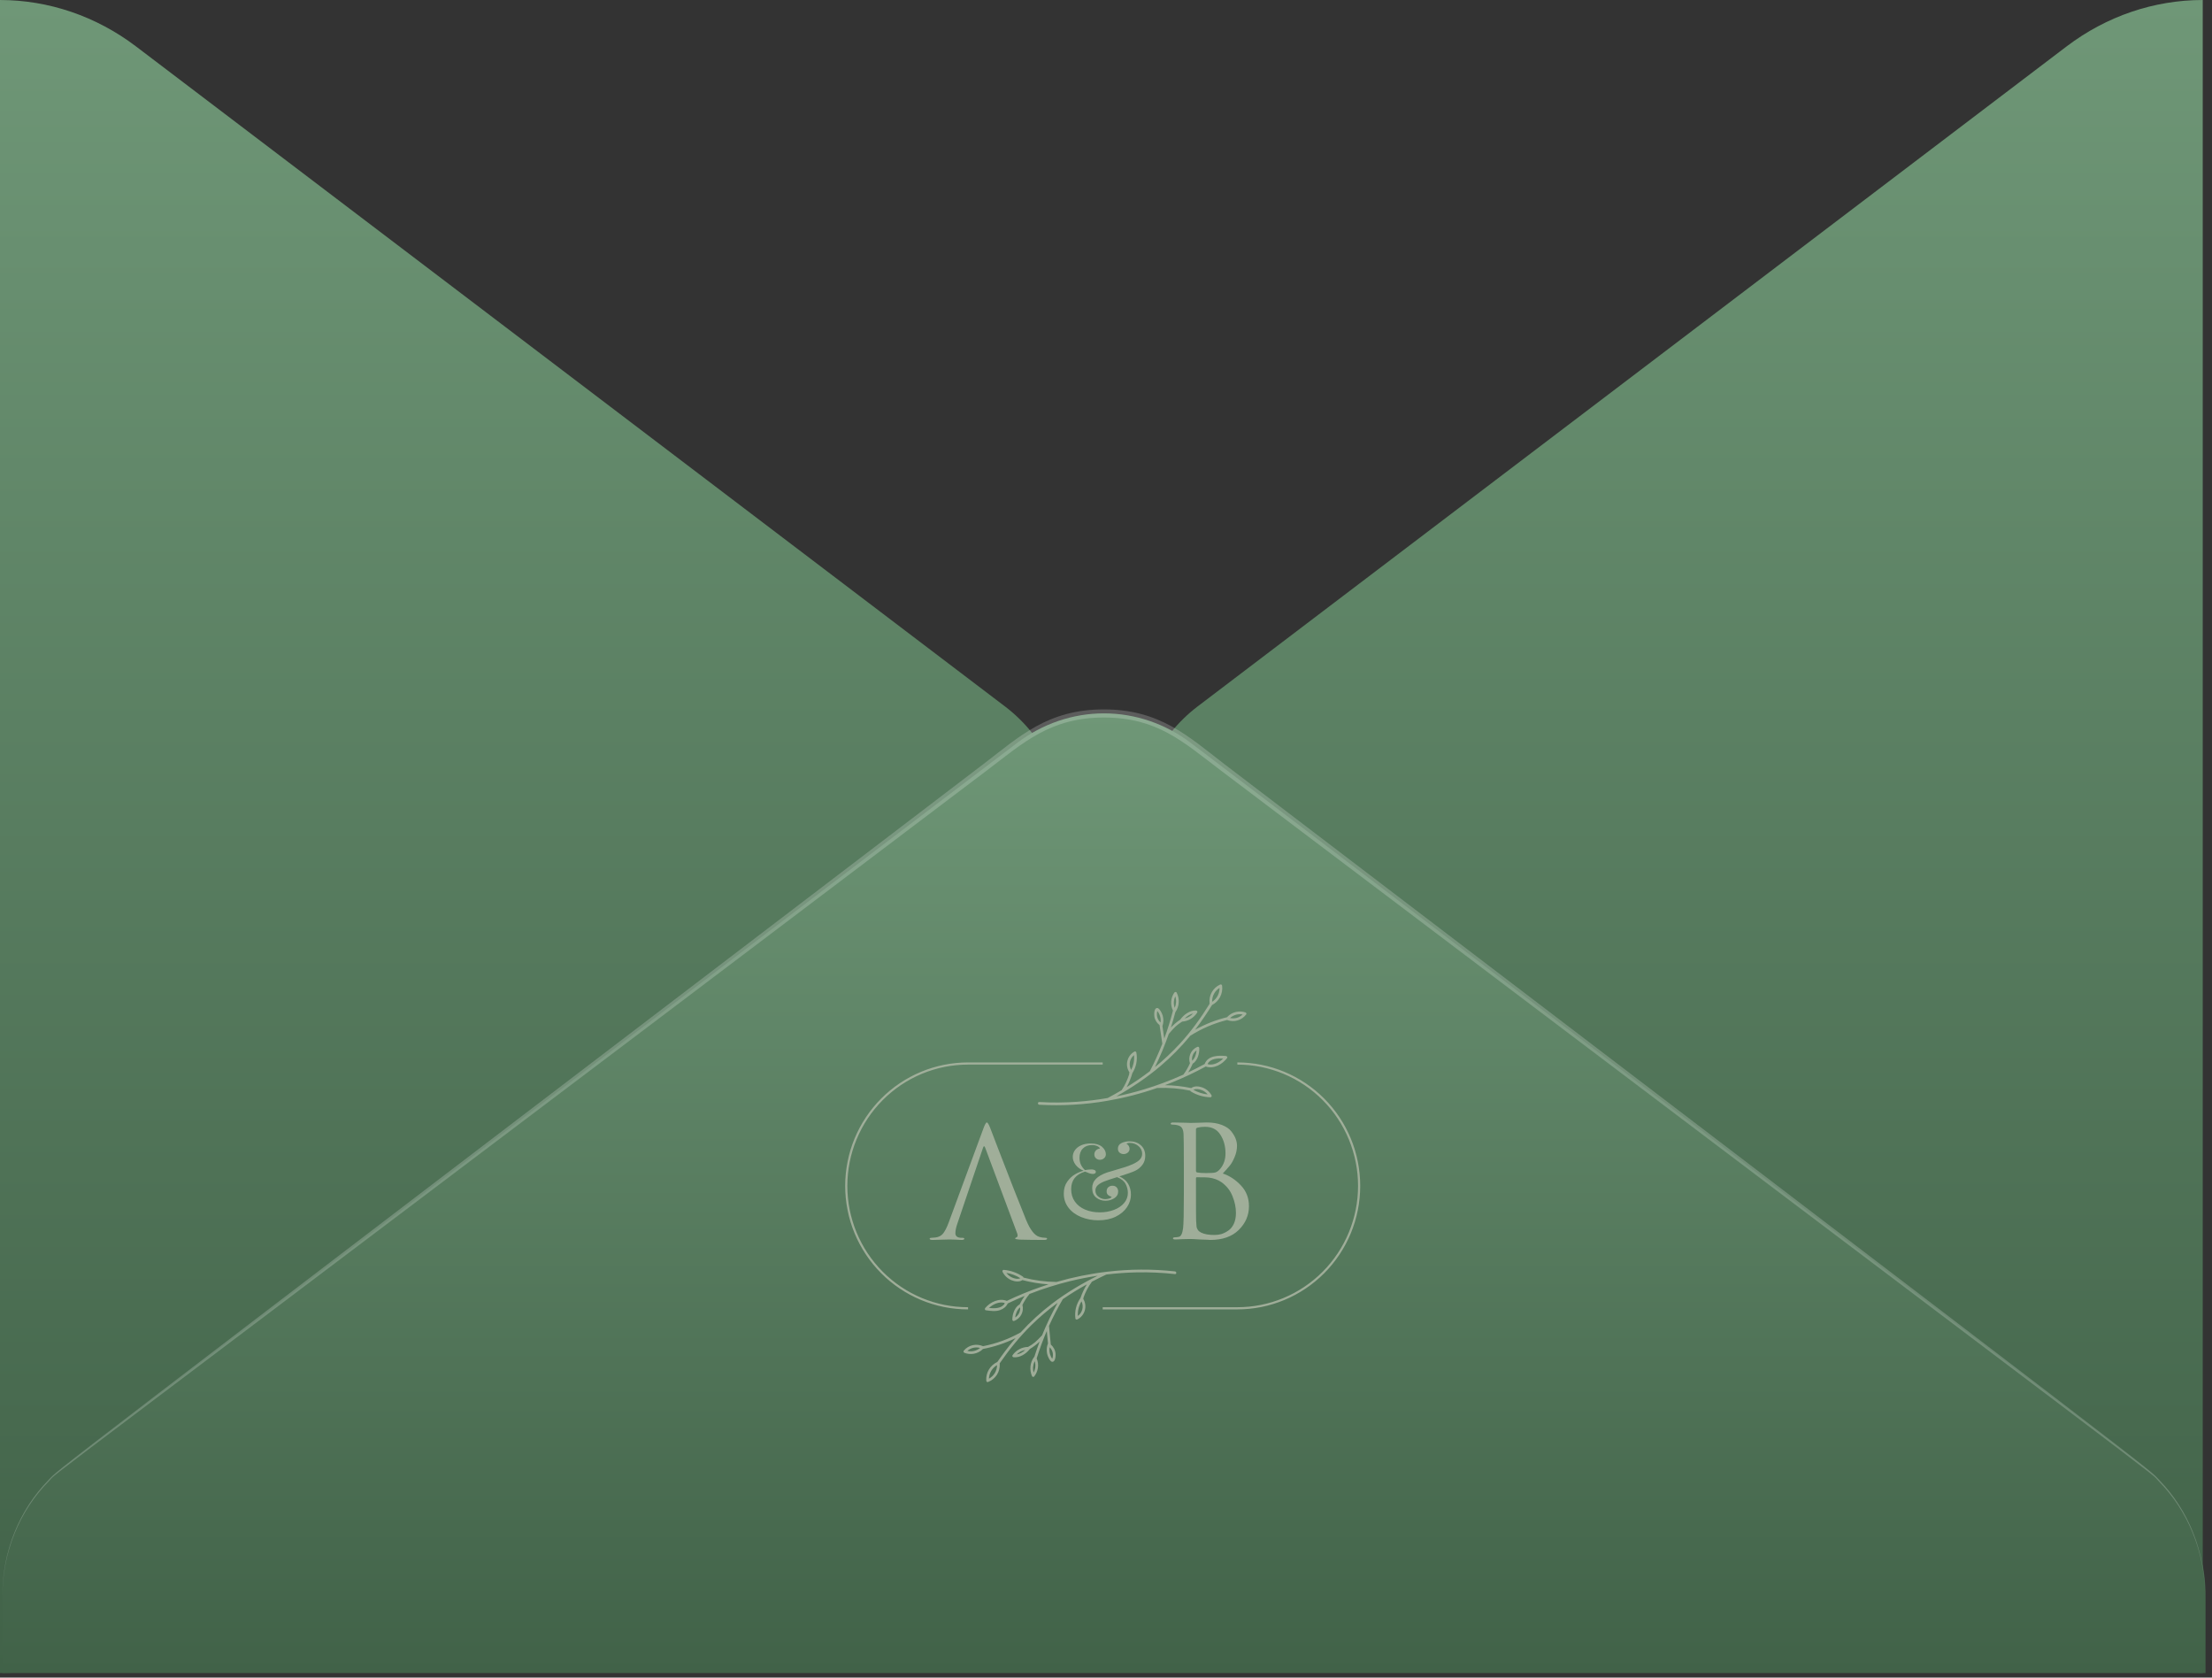
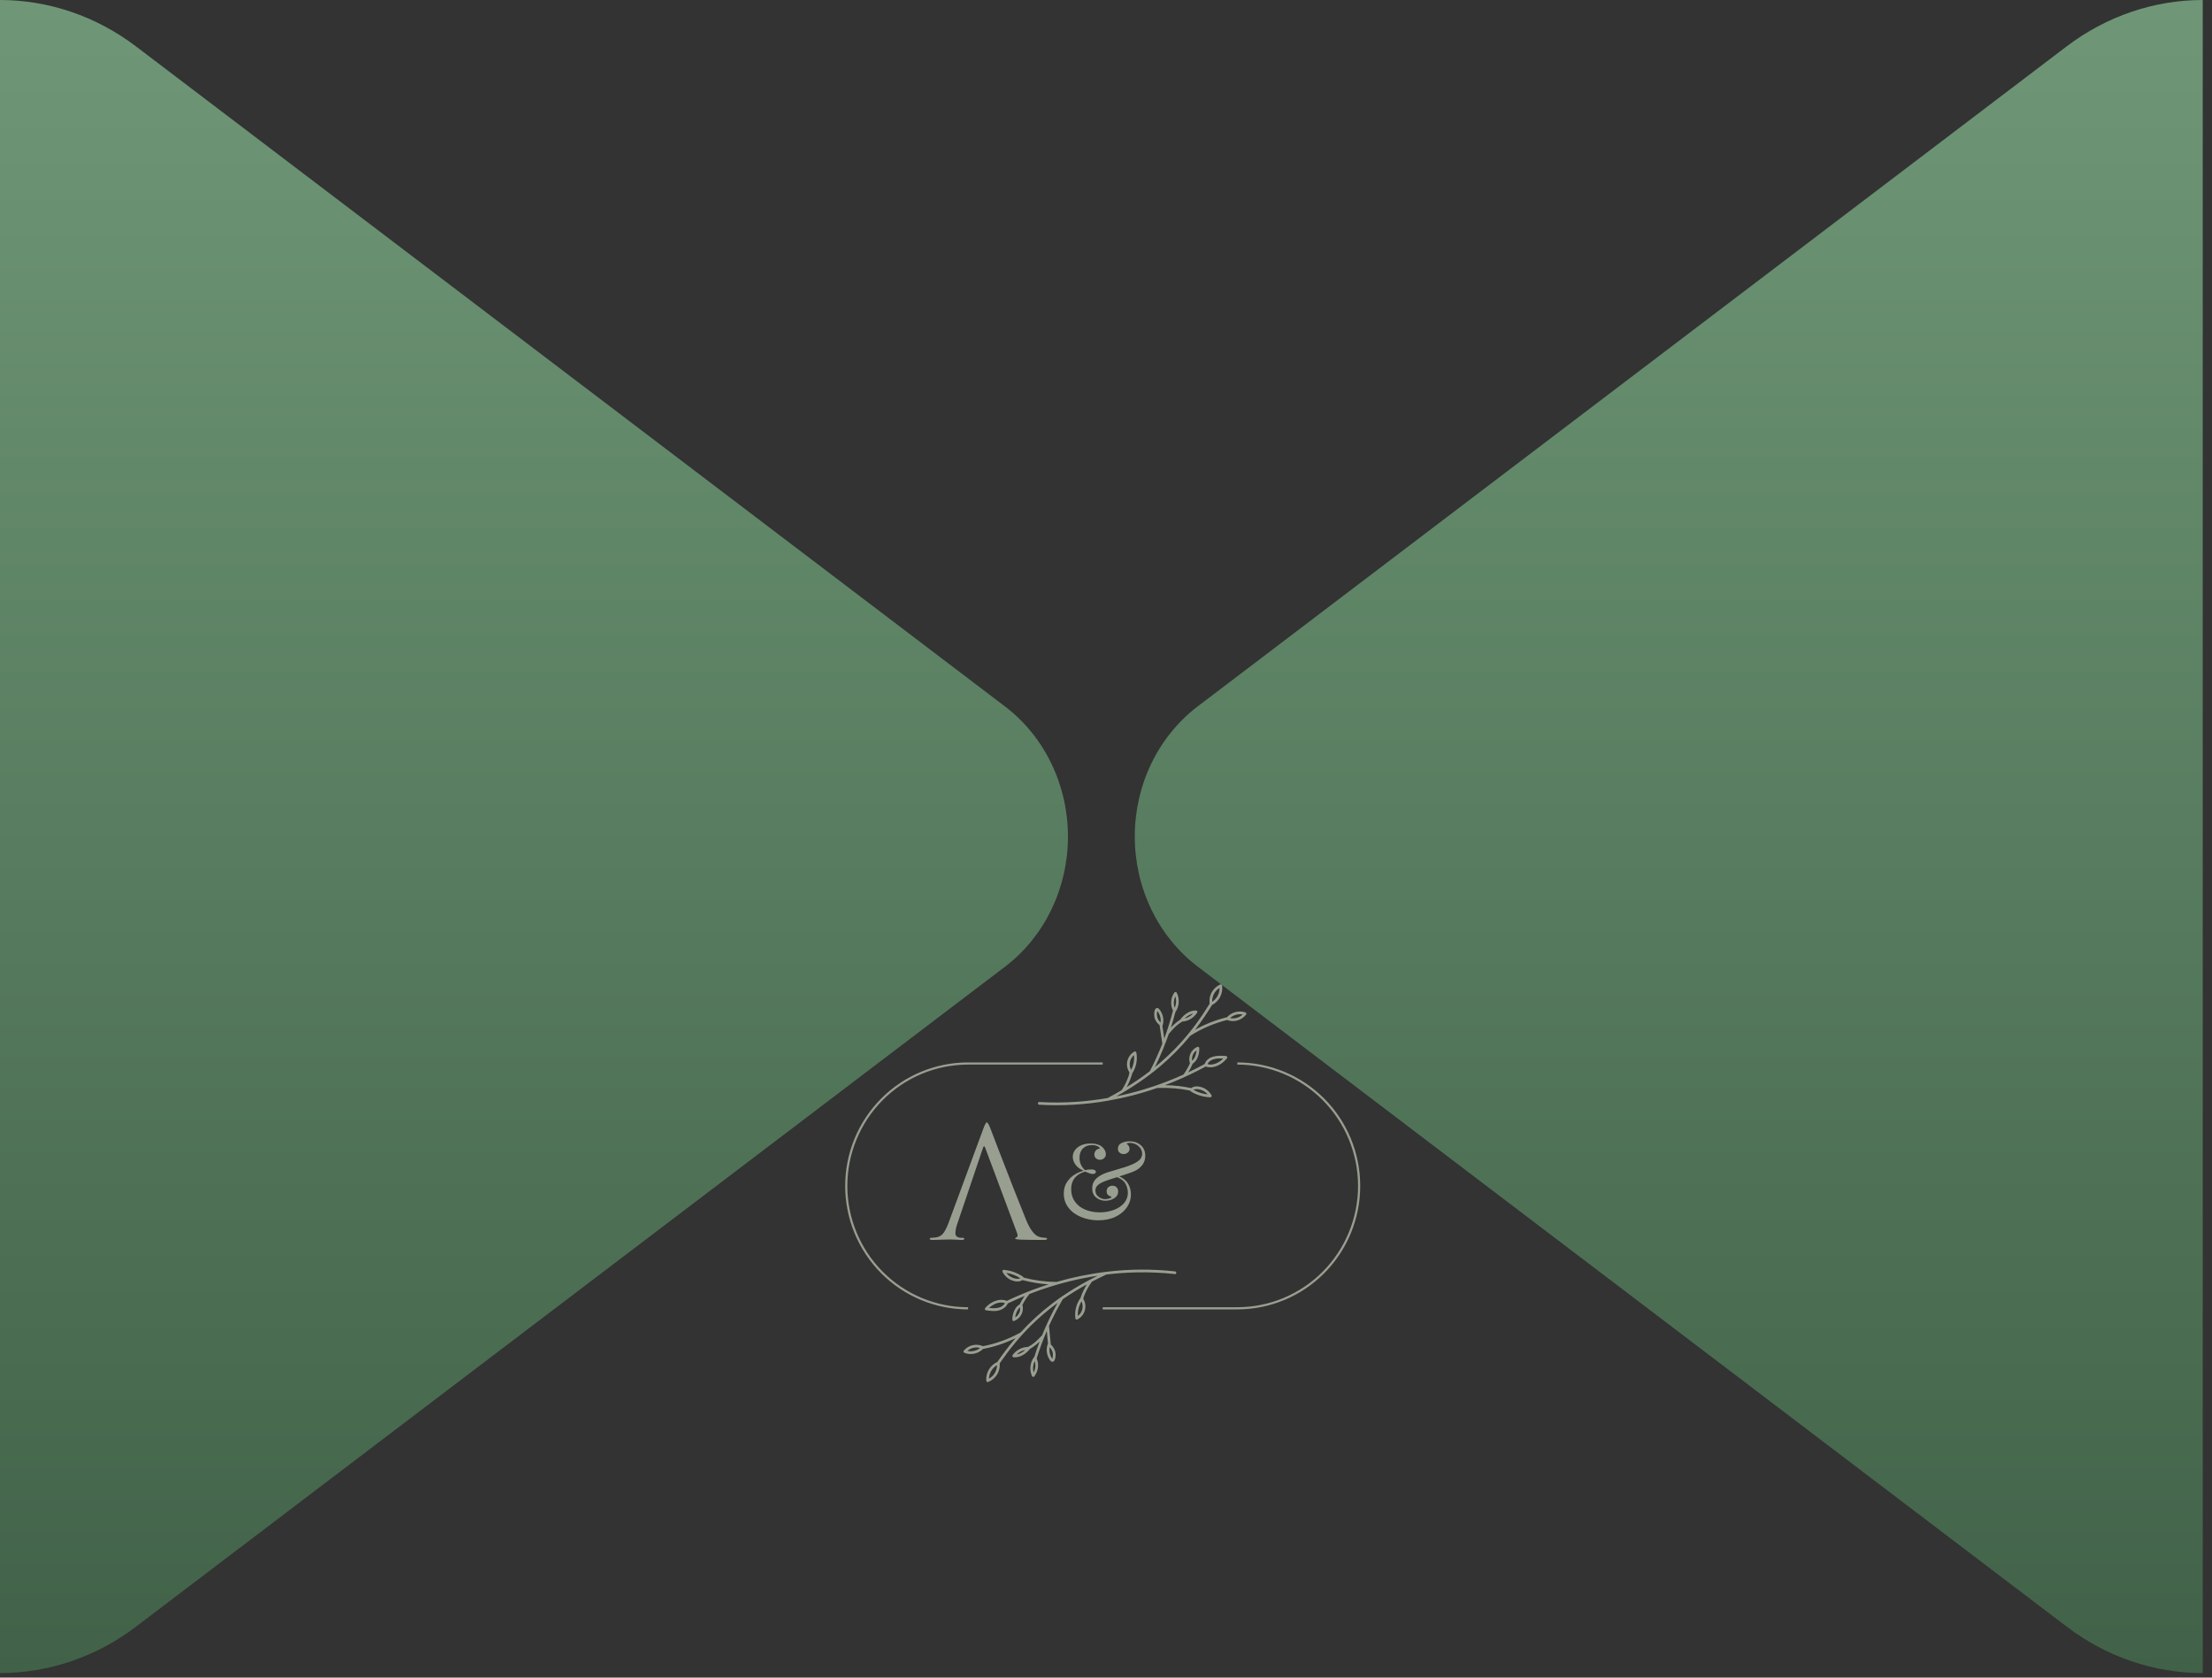
<svg xmlns="http://www.w3.org/2000/svg" width="335" height="254" viewBox="0 0 335 254" fill="none">
  <rect x="0" y="0" width="335" height="254" fill="#333333" stroke="none" />
  <path d="M333.597 0V253.317C326.214 253.316 319.016 250.861 313.009 246.296L181.333 146.309C178.401 144.067 176.012 141.114 174.365 137.696C172.717 134.278 171.858 130.492 171.858 126.65C171.858 122.809 172.717 119.022 174.365 115.604C176.012 112.186 178.401 109.234 181.333 106.992L313.009 7.005C319.021 2.451 326.217 0.003 333.597 0ZM0 0V253.317C7.383 253.316 14.581 250.861 20.588 246.296L152.264 146.325C155.196 144.083 157.585 141.131 159.232 137.712C160.88 134.294 161.739 130.508 161.739 126.666C161.739 122.825 160.88 119.039 159.232 115.62C157.585 112.202 155.196 109.25 152.264 107.008L20.588 7.021C14.578 2.461 7.382 0.007 0 0Z" fill="url(#paint0_linear_3050_4411)" />
-   <path d="M0.364 241.583C0.361 237.736 1.223 233.945 2.878 230.525C4.532 227.105 6.932 224.156 9.877 221.924L154.009 112.511C157.854 109.583 162.464 108.009 167.193 108.009C171.922 108.009 176.532 109.583 180.377 112.511L324.509 221.924C327.448 224.162 329.844 227.112 331.498 230.531C333.152 233.949 334.018 237.738 334.022 241.583V253.316H0.364V241.583Z" fill="url(#paint1_linear_3050_4411)" />
-   <path opacity="0.2" d="M0.364 241.583C0.353 238.32 0.964 235.088 2.161 232.083C3.358 229.079 5.116 226.364 7.328 224.103C9.133 222.215 2.503 227.331 148.972 115.659C154.433 111.495 158.666 107.411 167.178 107.411C175.689 107.411 180.028 111.543 185.384 115.659C331.837 227.283 325.222 222.183 327.028 224.103C329.227 226.371 330.974 229.089 332.163 232.092C333.351 235.096 333.958 238.324 333.946 241.583C333.933 238.342 333.303 235.137 332.096 232.161C330.889 229.184 329.129 226.499 326.921 224.265C325.04 222.328 336.024 230.93 184.807 116.595C179.179 112.334 175.279 108.638 167.163 108.638C159.046 108.638 154.919 112.512 149.533 116.595C-1.775 231.06 9.346 222.263 7.404 224.265C5.193 226.497 3.43 229.182 2.221 232.159C1.011 235.135 0.379 238.34 0.364 241.583Z" fill="white" />
  <g opacity="0.8">
    <path fill-rule="evenodd" clip-rule="evenodd" d="M183.556 152.172C184.063 151.91 184.482 151.5 184.757 150.996C185.047 150.464 185.163 149.853 185.087 149.251C185.067 149.086 184.931 149.005 184.78 149.073C184.25 149.312 183.81 149.714 183.523 150.222C183.236 150.729 183.118 151.315 183.186 151.895C183.187 151.903 183.188 151.911 183.19 151.919C183.165 151.953 183.156 151.993 183.16 152.033C181.85 154.15 180.384 156.166 178.704 158.003C177.525 159.284 176.257 160.478 174.91 161.576C175.715 159.941 176.416 158.258 177.01 156.537C177.02 156.529 177.03 156.519 177.04 156.508L177.108 156.428C177.404 156.084 177.7 155.739 178.031 155.429C178.34 155.149 178.675 154.899 179.03 154.68C179.472 154.649 179.902 154.518 180.288 154.296C180.704 154.056 181.056 153.718 181.313 153.311C181.4 153.173 181.284 153.008 181.136 153.001C180.183 152.958 179.282 153.63 178.746 154.376L178.743 154.382C178.214 154.729 177.76 155.13 177.329 155.577C177.575 154.808 177.8 154.031 178.003 153.249C178.014 153.238 178.023 153.227 178.032 153.213C178.318 152.786 178.484 152.29 178.514 151.776C178.544 151.262 178.436 150.75 178.202 150.292C178.126 150.143 177.929 150.175 177.849 150.292C177.576 150.684 177.412 151.142 177.375 151.619C177.338 152.096 177.429 152.574 177.638 153.003L177.642 153.011C177.275 154.445 176.835 155.857 176.325 157.243L176.047 155.367C176.048 155.362 176.05 155.358 176.051 155.354C176.225 154.844 176.238 154.292 176.088 153.774C176.017 153.53 175.911 153.298 175.774 153.086L175.753 153.054C175.64 152.879 175.478 152.631 175.259 152.624C174.768 152.608 174.779 153.579 174.822 153.893C174.9 154.43 175.192 154.882 175.613 155.212L175.614 155.221L176.03 158.021C175.48 159.428 174.857 160.807 174.162 162.151C174.158 162.16 174.153 162.169 174.15 162.179C173.575 162.623 172.986 163.05 172.385 163.459C171.808 163.852 171.223 164.232 170.631 164.599C170.994 163.938 171.28 163.236 171.483 162.507C171.485 162.5 171.486 162.494 171.488 162.488C171.768 162.052 171.967 161.569 172.076 161.061C172.197 160.497 172.203 159.914 172.095 159.347C172.069 159.214 171.901 159.164 171.794 159.224C170.677 159.863 170.332 161.327 171.064 162.387L171.039 162.423C170.989 162.493 170.993 162.561 171.025 162.615C170.761 163.48 170.374 164.303 169.876 165.058C169.178 165.473 168.47 165.87 167.753 166.249C166.222 166.516 164.678 166.705 163.127 166.817C161.218 166.953 159.302 166.965 157.391 166.855C157.128 166.84 157.129 167.251 157.391 167.266C160.828 167.459 164.275 167.262 167.668 166.679C170.251 166.236 172.793 165.582 175.267 164.723C175.286 164.728 175.308 164.731 175.331 164.73L175.331 164.729C176.985 164.662 178.642 164.798 180.264 165.132C180.273 165.182 180.302 165.23 180.358 165.264C181.248 165.806 182.263 166.108 183.304 166.141C183.339 166.14 183.374 166.13 183.405 166.112C183.436 166.094 183.462 166.068 183.48 166.037C183.497 166.006 183.507 165.97 183.507 165.934C183.507 165.898 183.498 165.863 183.48 165.832C183.165 165.272 182.658 164.847 182.053 164.635C181.543 164.455 180.857 164.393 180.408 164.743C179.096 164.469 177.762 164.323 176.424 164.305C176.823 164.155 177.22 163.999 177.615 163.839C179.32 163.146 180.985 162.358 182.603 161.48C183.809 161.902 185.115 161.151 185.84 160.198C185.944 160.062 185.798 159.901 185.663 159.889C184.494 159.782 182.928 159.808 182.439 161.102C181.621 161.548 180.79 161.97 179.949 162.367C180.199 161.973 180.416 161.558 180.599 161.126C180.608 161.106 180.613 161.085 180.616 161.065C181.361 160.609 181.67 159.509 181.623 158.688C181.614 158.524 181.459 158.448 181.315 158.511C180.857 158.714 180.49 159.081 180.287 159.54C180.084 159.999 180.058 160.517 180.213 160.993C179.95 161.599 179.617 162.173 179.223 162.703L179.222 162.704C177.265 163.589 175.25 164.344 173.191 164.962C171.828 165.372 170.449 165.72 169.057 166.003C171.393 164.689 173.629 163.196 175.683 161.467C177.35 160.06 178.885 158.503 180.27 156.817C181.989 155.731 183.868 154.927 185.838 154.435C185.842 154.437 185.846 154.438 185.85 154.44C186.909 154.841 188.055 154.481 188.737 153.588C188.823 153.476 188.725 153.325 188.615 153.286C188.151 153.13 187.653 153.107 187.177 153.219C186.701 153.331 186.265 153.574 185.919 153.92C185.892 153.947 185.875 153.976 185.866 154.005C184.161 154.418 182.521 155.06 180.99 155.913C181.067 155.812 181.144 155.711 181.22 155.61C182.052 154.501 182.831 153.354 183.556 152.172ZM188.193 153.599C187.687 154.098 186.972 154.288 186.283 154.139C186.566 153.882 186.909 153.702 187.282 153.616C187.582 153.547 187.892 153.541 188.193 153.599ZM183.576 151.63C183.593 151.635 183.61 151.642 183.626 151.651C184.31 151.179 184.704 150.416 184.7 149.577C184.361 149.785 184.078 150.077 183.88 150.427C183.673 150.795 183.568 151.21 183.576 151.63ZM178.106 151.776C178.087 152.059 178.019 152.335 177.907 152.593C177.796 152.282 177.754 151.95 177.784 151.619C177.809 151.352 177.88 151.093 177.993 150.854C178.088 151.15 178.127 151.463 178.106 151.776ZM180.085 153.941C179.875 154.062 179.65 154.152 179.416 154.208C179.765 153.851 180.214 153.558 180.693 153.453C180.517 153.646 180.312 153.811 180.085 153.941ZM175.763 154.807C175.784 154.654 175.789 154.499 175.777 154.344C175.755 154.039 175.669 153.741 175.527 153.471C175.518 153.456 175.51 153.439 175.5 153.42C175.446 153.315 175.368 153.166 175.279 153.082C175.222 153.22 175.214 153.47 175.212 153.562L175.212 153.562C175.207 153.728 175.228 153.893 175.275 154.052C175.364 154.346 175.533 154.607 175.763 154.807ZM180.543 160.609C180.45 159.989 180.706 159.397 181.211 159.041C181.173 159.608 180.969 160.25 180.543 160.609ZM182.909 161.053C182.929 161.082 182.943 161.115 182.949 161.149C183.785 161.316 184.66 160.883 185.25 160.268C184.39 160.216 183.34 160.271 182.909 161.053ZM180.743 165.014C181.407 165.388 182.14 165.622 182.896 165.703C182.663 165.42 182.362 165.199 182.019 165.06C181.654 164.915 181.111 164.804 180.743 165.014ZM171.67 161.008C171.594 161.352 171.471 161.683 171.306 161.993C170.901 161.23 171.077 160.301 171.743 159.756C171.786 160.174 171.762 160.597 171.67 161.008ZM133.451 192.778C136.941 196.284 141.675 198.254 146.611 198.254V197.925C141.762 197.925 137.111 195.99 133.682 192.545C130.254 189.1 128.327 184.428 128.327 179.556C128.327 174.685 130.254 170.012 133.682 166.567C137.111 163.123 141.762 161.187 146.611 161.187H167V160.859H146.611C141.675 160.859 136.941 162.828 133.451 166.335C129.961 169.842 128 174.597 128 179.556C128 184.515 129.961 189.271 133.451 192.778ZM173.444 174.999C173.444 174.328 173.221 173.794 172.774 173.399C172.326 173.005 171.763 172.806 171.082 172.802C170.655 172.794 170.231 172.886 169.845 173.07C169.484 173.249 169.303 173.533 169.303 173.923C169.303 174.184 169.389 174.385 169.562 174.526C169.731 174.665 169.944 174.74 170.162 174.737C170.396 174.742 170.624 174.661 170.802 174.509C170.887 174.441 170.955 174.355 171.001 174.256C171.047 174.158 171.07 174.05 171.069 173.941C171.066 173.789 171.024 173.641 170.947 173.51C170.874 173.371 170.757 173.26 170.616 173.193C170.669 173.096 170.831 173.047 171.101 173.047C171.584 173.039 172.053 173.209 172.419 173.527C172.791 173.846 172.977 174.233 172.977 174.688C172.976 174.992 172.867 175.286 172.669 175.516C172.464 175.766 172.103 176.009 171.586 176.248C171.201 176.422 170.807 176.573 170.405 176.703C169.974 176.845 169.435 177.007 168.788 177.19L167.643 177.531C166.899 177.791 166.341 178.113 165.969 178.498C165.787 178.683 165.643 178.902 165.548 179.144C165.452 179.385 165.405 179.643 165.411 179.903C165.411 180.532 165.613 181.006 166.017 181.325C166.414 181.642 166.908 181.812 167.416 181.804C167.884 181.809 168.344 181.679 168.742 181.43C169.142 181.181 169.342 180.84 169.342 180.407C169.347 180.291 169.328 180.175 169.288 180.067C169.248 179.958 169.187 179.858 169.108 179.773C168.952 179.611 168.744 179.529 168.485 179.529C168.251 179.521 168.023 179.602 167.847 179.757C167.679 179.909 167.596 180.115 167.596 180.374C167.596 180.624 167.671 180.814 167.823 180.943C167.975 181.074 168.159 181.164 168.356 181.203C168.324 181.312 168.199 181.398 167.984 181.463C167.79 181.525 167.588 181.557 167.384 181.56C167.017 181.557 166.662 181.431 166.373 181.203C166.223 181.098 166.1 180.956 166.017 180.792C165.934 180.628 165.893 180.445 165.896 180.261C165.894 180.105 165.926 179.95 165.991 179.808C166.055 179.666 166.15 179.54 166.269 179.439C166.516 179.218 166.866 179.02 167.32 178.846C167.718 178.694 168.338 178.489 169.179 178.229C169.815 178.479 170.247 178.826 170.473 179.27C170.689 179.675 170.805 180.126 170.812 180.585C170.82 181.161 170.615 181.72 170.238 182.153C169.855 182.604 169.338 182.951 168.686 183.194C168.004 183.443 167.284 183.567 166.559 183.56C165.739 183.56 165.001 183.422 164.343 183.146C163.685 182.87 163.168 182.466 162.791 181.935C162.414 181.404 162.225 180.776 162.225 180.051C162.225 178.697 162.925 177.809 164.327 177.386C164.574 177.495 164.79 177.581 164.974 177.646C165.145 177.709 165.326 177.742 165.508 177.744C165.624 177.75 165.739 177.722 165.839 177.662C165.877 177.638 165.909 177.605 165.93 177.565C165.951 177.525 165.962 177.48 165.96 177.435C165.96 177.377 165.943 177.32 165.911 177.272C165.88 177.223 165.835 177.185 165.782 177.161C165.637 177.09 165.475 177.056 165.313 177.063C164.977 177.068 164.642 177.1 164.311 177.161C163.761 176.652 163.486 176.035 163.486 175.309C163.487 174.702 163.659 174.228 164.004 173.887C164.349 173.546 164.801 173.375 165.362 173.375C165.643 173.367 165.922 173.419 166.18 173.53C166.401 173.633 166.538 173.755 166.592 173.895C166.36 173.91 166.141 174.012 165.978 174.18C165.899 174.26 165.837 174.355 165.796 174.46C165.754 174.564 165.733 174.676 165.736 174.789C165.731 174.9 165.751 175.011 165.794 175.114C165.837 175.217 165.903 175.308 165.986 175.382C166.149 175.526 166.36 175.605 166.577 175.601C166.809 175.603 167.033 175.519 167.207 175.366C167.297 175.289 167.368 175.193 167.415 175.084C167.463 174.976 167.485 174.858 167.48 174.74C167.475 174.538 167.423 174.34 167.326 174.163C167.216 173.954 167.065 173.768 166.882 173.619C166.483 173.294 165.922 173.132 165.2 173.132C164.629 173.131 164.135 173.226 163.72 173.416C163.305 173.606 162.992 173.855 162.782 174.163C162.577 174.456 162.467 174.805 162.467 175.162C162.467 175.573 162.607 175.969 162.887 176.348C163.168 176.728 163.572 177.031 164.1 177.259C163.659 177.378 163.234 177.556 162.839 177.786C162.386 178.041 161.985 178.415 161.634 178.907C161.284 179.4 161.108 180.004 161.108 180.719C161.107 181.53 161.344 182.243 161.818 182.856C162.291 183.47 162.93 183.941 163.734 184.27C164.564 184.605 165.451 184.772 166.345 184.763C167.347 184.763 168.22 184.582 168.964 184.219C169.706 183.856 170.277 183.377 170.677 182.781C171.077 182.186 171.277 181.552 171.277 180.88C171.278 180.263 171.135 179.714 170.849 179.231C170.563 178.749 170.118 178.378 169.515 178.118C170.701 177.75 171.498 177.468 171.908 177.273C172.349 177.064 172.733 176.749 173.024 176.355C173.304 175.971 173.444 175.519 173.444 174.999ZM187.389 198.254H167V197.925H187.389C189.79 197.925 192.168 197.45 194.386 196.527C196.604 195.604 198.62 194.251 200.318 192.545C202.015 190.839 203.362 188.814 204.281 186.586C205.2 184.357 205.673 181.969 205.673 179.556C205.673 177.144 205.2 174.755 204.281 172.527C203.362 170.298 202.015 168.273 200.318 166.567C198.62 164.862 196.604 163.509 194.386 162.586C192.168 161.662 189.79 161.187 187.389 161.187V160.859C192.325 160.859 197.059 162.828 200.549 166.335C204.039 169.842 206 174.597 206 179.556C206 184.515 204.039 189.271 200.549 192.778C197.059 196.284 192.325 198.254 187.389 198.254ZM167.635 192.553C171.06 192.142 174.52 192.124 177.948 192.498C178.209 192.527 178.209 192.938 177.946 192.908C176.03 192.697 174.102 192.61 172.174 192.647C170.63 192.678 169.087 192.787 167.554 192.973C166.818 193.317 166.091 193.677 165.372 194.054C164.831 194.789 164.399 195.599 164.091 196.459C164.1 196.492 164.101 196.527 164.094 196.561C164.088 196.594 164.073 196.626 164.051 196.652V196.655C164.21 196.915 164.313 197.204 164.354 197.506C164.395 197.807 164.373 198.114 164.29 198.407C164.207 198.699 164.065 198.972 163.872 199.206C163.679 199.441 163.439 199.633 163.169 199.769C163.066 199.821 162.887 199.787 162.868 199.647C162.716 198.548 162.991 197.433 163.636 196.533V196.525C163.877 195.804 164.201 195.113 164.601 194.467C163.989 194.8 163.387 195.148 162.792 195.514C162.169 195.895 161.557 196.293 160.957 196.708C160.955 196.712 160.951 196.716 160.951 196.72C160.187 198.029 159.491 199.377 158.867 200.759C158.959 201.702 159.05 202.644 159.14 203.586C159.348 203.759 159.518 203.972 159.643 204.213C159.767 204.453 159.842 204.717 159.863 204.987C159.888 205.293 159.826 206.257 159.342 206.185C159.119 206.152 158.966 205.877 158.863 205.692L158.851 205.672C158.663 205.333 158.552 204.956 158.526 204.568C158.501 204.18 158.562 203.791 158.704 203.429C158.707 203.423 158.71 203.418 158.713 203.412C158.653 202.783 158.592 202.153 158.532 201.522C157.949 202.883 157.436 204.273 156.996 205.687C157.003 205.699 157.01 205.711 157.016 205.724C157.392 206.624 157.223 207.655 156.623 208.414C156.546 208.511 156.352 208.485 156.302 208.372C155.878 207.421 155.979 206.298 156.612 205.463C156.623 205.448 156.636 205.435 156.651 205.424C156.895 204.65 157.16 203.885 157.446 203.127C156.997 203.557 156.5 203.934 155.966 204.251C155.957 204.267 155.946 204.282 155.933 204.295C155.377 204.991 154.438 205.595 153.519 205.504C153.38 205.49 153.243 205.334 153.342 205.195C153.608 204.814 153.96 204.502 154.368 204.284C154.776 204.066 155.23 203.947 155.693 203.937C156.06 203.742 156.407 203.511 156.729 203.246C157.072 202.959 157.383 202.632 157.692 202.308C157.72 202.279 157.747 202.25 157.775 202.221C157.786 202.209 157.799 202.198 157.813 202.189C158.496 200.501 159.284 198.857 160.171 197.268C158.763 198.292 157.432 199.42 156.189 200.642C154.409 202.398 152.835 204.343 151.413 206.399C151.409 206.414 151.404 206.428 151.397 206.442C151.401 206.458 151.404 206.474 151.405 206.49C151.485 207.716 150.761 208.812 149.627 209.251C149.494 209.303 149.377 209.173 149.368 209.053C149.278 207.824 149.958 206.719 151.049 206.208C151.831 205.074 152.658 203.97 153.541 202.914C153.63 202.809 153.719 202.704 153.808 202.6C152.234 203.372 150.563 203.927 148.841 204.25C148.83 204.28 148.811 204.306 148.787 204.327C148.424 204.656 147.977 204.878 147.496 204.967C147.015 205.056 146.519 205.008 146.064 204.83C145.917 204.77 145.865 204.611 145.974 204.486C146.702 203.631 147.864 203.39 148.884 203.825C150.878 203.437 152.798 202.734 154.572 201.74C156.039 200.132 157.648 198.662 159.38 197.347C161.521 195.722 163.837 194.347 166.242 193.156C164.832 193.366 163.435 193.64 162.052 193.978C159.966 194.487 157.916 195.136 155.915 195.919C155.909 195.93 155.903 195.94 155.895 195.949C155.483 196.448 155.13 196.993 154.844 197.574C155.11 198.61 154.567 199.634 153.575 200.009C153.448 200.056 153.316 199.934 153.316 199.81C153.312 198.99 153.669 197.897 154.442 197.483C154.446 197.464 154.452 197.445 154.46 197.428C154.667 197.004 154.908 196.598 155.181 196.214C154.317 196.569 153.465 196.948 152.623 197.35C152.403 197.833 151.986 198.168 151.486 198.348C150.794 198.6 150.039 198.491 149.329 198.388L149.3 198.384C149.134 198.36 149.123 198.143 149.21 198.04C149.987 197.121 151.313 196.507 152.483 196.964C154.139 196.172 155.837 195.473 157.57 194.871C157.977 194.729 158.387 194.593 158.798 194.463C157.461 194.375 156.136 194.158 154.841 193.816C154.373 194.138 153.707 194.044 153.204 193.841C152.61 193.602 152.123 193.152 151.836 192.577C151.773 192.45 151.849 192.254 152.013 192.268C153.05 192.352 154.048 192.705 154.911 193.291C154.935 193.307 154.956 193.328 154.971 193.352C154.987 193.377 154.997 193.405 155.001 193.434C156.602 193.852 158.247 194.075 159.901 194.096C159.925 194.097 159.947 194.101 159.969 194.108C162.478 193.382 165.042 192.862 167.635 192.553ZM152.409 192.726C152.621 193.012 152.898 193.243 153.217 193.399C153.574 193.573 154.14 193.726 154.525 193.528C153.881 193.12 153.161 192.847 152.409 192.726ZM154.494 197.94C154.05 198.279 153.811 198.91 153.744 199.475C154 199.316 154.207 199.087 154.339 198.816C154.472 198.544 154.525 198.241 154.494 197.94ZM152.117 197.268C151.295 197.049 150.402 197.458 149.781 198.035C150.629 198.13 151.691 198.125 152.157 197.368C152.136 197.338 152.122 197.304 152.117 197.268ZM147.409 204.069C147.072 204.147 146.76 204.307 146.5 204.537C146.834 204.618 147.182 204.62 147.517 204.543C147.852 204.466 148.165 204.312 148.431 204.093C148.097 203.999 147.746 203.991 147.409 204.069ZM150.109 207.58C149.903 207.932 149.788 208.33 149.773 208.737L149.772 208.739C150.134 208.544 150.439 208.256 150.654 207.905C150.869 207.554 150.988 207.151 150.999 206.739C150.981 206.734 150.964 206.727 150.948 206.718C150.602 206.931 150.314 207.227 150.109 207.58ZM153.973 205.075C154.331 204.722 154.787 204.484 155.28 204.393C154.912 204.729 154.455 204.994 153.973 205.075ZM159.455 205.261C159.469 205.082 159.453 204.902 159.408 204.728L159.407 204.729C159.331 204.446 159.18 204.188 158.969 203.985C158.921 204.231 158.916 204.485 158.956 204.733C158.987 204.935 159.046 205.131 159.131 205.317C159.137 205.33 159.144 205.345 159.151 205.361C159.199 205.468 159.274 205.633 159.36 205.725C159.425 205.59 159.447 205.356 159.455 205.261ZM156.711 206.084C156.883 206.662 156.819 207.285 156.535 207.816C156.382 207.237 156.445 206.621 156.711 206.084ZM163.791 197.034C163.39 197.699 163.197 198.469 163.237 199.245L163.236 199.247C163.572 199.002 163.811 198.646 163.913 198.241C164.014 197.837 163.971 197.41 163.791 197.034Z" fill="#B1BAA8" />
    <path d="M148.867 173.809L145.016 185.195C144.798 185.796 144.69 186.312 144.69 186.743C144.69 186.958 144.775 187.128 144.946 187.251C145.117 187.359 145.312 187.413 145.53 187.413H145.74C145.942 187.413 146.043 187.459 146.043 187.551C146.043 187.674 145.903 187.736 145.623 187.736C145.405 187.736 145.071 187.721 144.62 187.69C144.184 187.674 143.935 187.667 143.873 187.667C143.857 187.667 143.523 187.674 142.869 187.69C142.216 187.721 141.671 187.736 141.235 187.736C140.94 187.736 140.792 187.674 140.792 187.551C140.792 187.459 140.901 187.413 141.119 187.413C141.243 187.413 141.43 187.397 141.679 187.366C142.177 187.305 142.566 187.097 142.846 186.743C143.126 186.373 143.39 185.858 143.639 185.195L148.937 170.853C149.155 170.252 149.326 169.952 149.451 169.952C149.575 169.952 149.746 170.229 149.964 170.783C150.026 170.937 150.415 171.954 151.131 173.832C151.862 175.711 152.648 177.735 153.488 179.906C154.344 182.077 154.982 183.679 155.402 184.71C156.024 186.219 156.693 187.074 157.409 187.274C157.689 187.366 157.993 187.413 158.319 187.413C158.49 187.413 158.576 187.459 158.576 187.551C158.576 187.674 158.42 187.736 158.109 187.736C156.74 187.736 155.519 187.721 154.445 187.69C153.978 187.659 153.745 187.605 153.745 187.528C153.745 187.451 153.799 187.397 153.908 187.366C154.126 187.289 154.173 187.082 154.048 186.743L149.217 173.809C149.093 173.47 148.976 173.47 148.867 173.809Z" fill="#B1BAA8" />
-     <path d="M179.291 180.871V176.747C179.291 173.873 179.276 172.186 179.245 171.686C179.215 171.264 179.131 170.96 178.993 170.772C178.871 170.569 178.626 170.428 178.259 170.35C178.076 170.303 177.854 170.28 177.594 170.28C177.395 170.28 177.296 170.233 177.296 170.139C177.296 170.014 177.418 169.952 177.663 169.952C177.969 169.952 178.328 169.96 178.741 169.975C179.154 169.975 179.505 169.983 179.796 169.999C180.086 170.014 180.239 170.022 180.254 170.022C180.392 170.022 180.744 170.014 181.309 169.999C181.875 169.968 182.356 169.952 182.754 169.952C183.641 169.952 184.405 170.077 185.047 170.327C185.689 170.577 186.163 170.897 186.469 171.288C186.775 171.678 186.996 172.053 187.134 172.412C187.272 172.772 187.34 173.123 187.34 173.467C187.34 174.06 187.218 174.638 186.973 175.201C186.744 175.747 186.507 176.169 186.263 176.466C186.018 176.763 185.659 177.169 185.185 177.684C186.194 178.012 187.103 178.606 187.914 179.465C188.739 180.324 189.152 181.378 189.152 182.628C189.152 184.003 188.64 185.198 187.616 186.213C186.591 187.228 185.154 187.736 183.304 187.736C183.228 187.736 183.098 187.728 182.914 187.713C182.746 187.713 182.54 187.705 182.295 187.689C182.051 187.674 181.837 187.666 181.653 187.666C180.996 187.619 180.529 187.595 180.254 187.595C180.01 187.595 179.643 187.603 179.154 187.619C178.664 187.65 178.282 187.666 178.007 187.666C177.762 187.666 177.64 187.611 177.64 187.502C177.64 187.392 177.755 187.338 177.984 187.338C178.152 187.338 178.336 187.314 178.534 187.267C178.855 187.205 179.069 186.768 179.176 185.955C179.253 185.299 179.291 183.604 179.291 180.871ZM181.126 170.983V177.262C181.126 177.387 181.179 177.473 181.286 177.52C181.653 177.583 182.119 177.614 182.685 177.614C183.358 177.614 183.816 177.583 184.061 177.52C184.306 177.442 184.543 177.27 184.772 177.005C185.322 176.364 185.598 175.575 185.598 174.638C185.598 173.545 185.338 172.6 184.818 171.803C184.313 171.006 183.541 170.608 182.502 170.608C182.074 170.608 181.707 170.647 181.401 170.725C181.217 170.772 181.126 170.858 181.126 170.983ZM181.126 178.411V179.746C181.126 182.886 181.133 184.573 181.149 184.807C181.179 185.276 181.202 185.596 181.217 185.768C181.248 185.924 181.317 186.08 181.424 186.236C181.531 186.393 181.699 186.525 181.928 186.635C182.402 186.869 183.075 186.986 183.946 186.986C184.298 186.986 184.642 186.939 184.978 186.846C185.33 186.736 185.674 186.564 186.01 186.33C186.362 186.096 186.645 185.752 186.859 185.299C187.073 184.831 187.18 184.284 187.18 183.659C187.18 182.816 187.004 181.964 186.652 181.105C186.316 180.246 185.75 179.535 184.955 178.973C184.436 178.614 183.801 178.387 183.052 178.293C182.853 178.262 182.257 178.247 181.263 178.247C181.172 178.247 181.126 178.301 181.126 178.411Z" fill="#B1BAA8" />
  </g>
  <defs>
    <linearGradient id="paint0_linear_3050_4411" x1="166.799" y1="0" x2="166.799" y2="253.317" gradientUnits="userSpaceOnUse">
      <stop stop-color="#6F9777" />
      <stop offset="1" stop-color="#416248" />
    </linearGradient>
    <linearGradient id="paint1_linear_3050_4411" x1="167.193" y1="108.009" x2="167.193" y2="253.316" gradientUnits="userSpaceOnUse">
      <stop stop-color="#6F9777" />
      <stop offset="1" stop-color="#416248" />
    </linearGradient>
  </defs>
</svg>